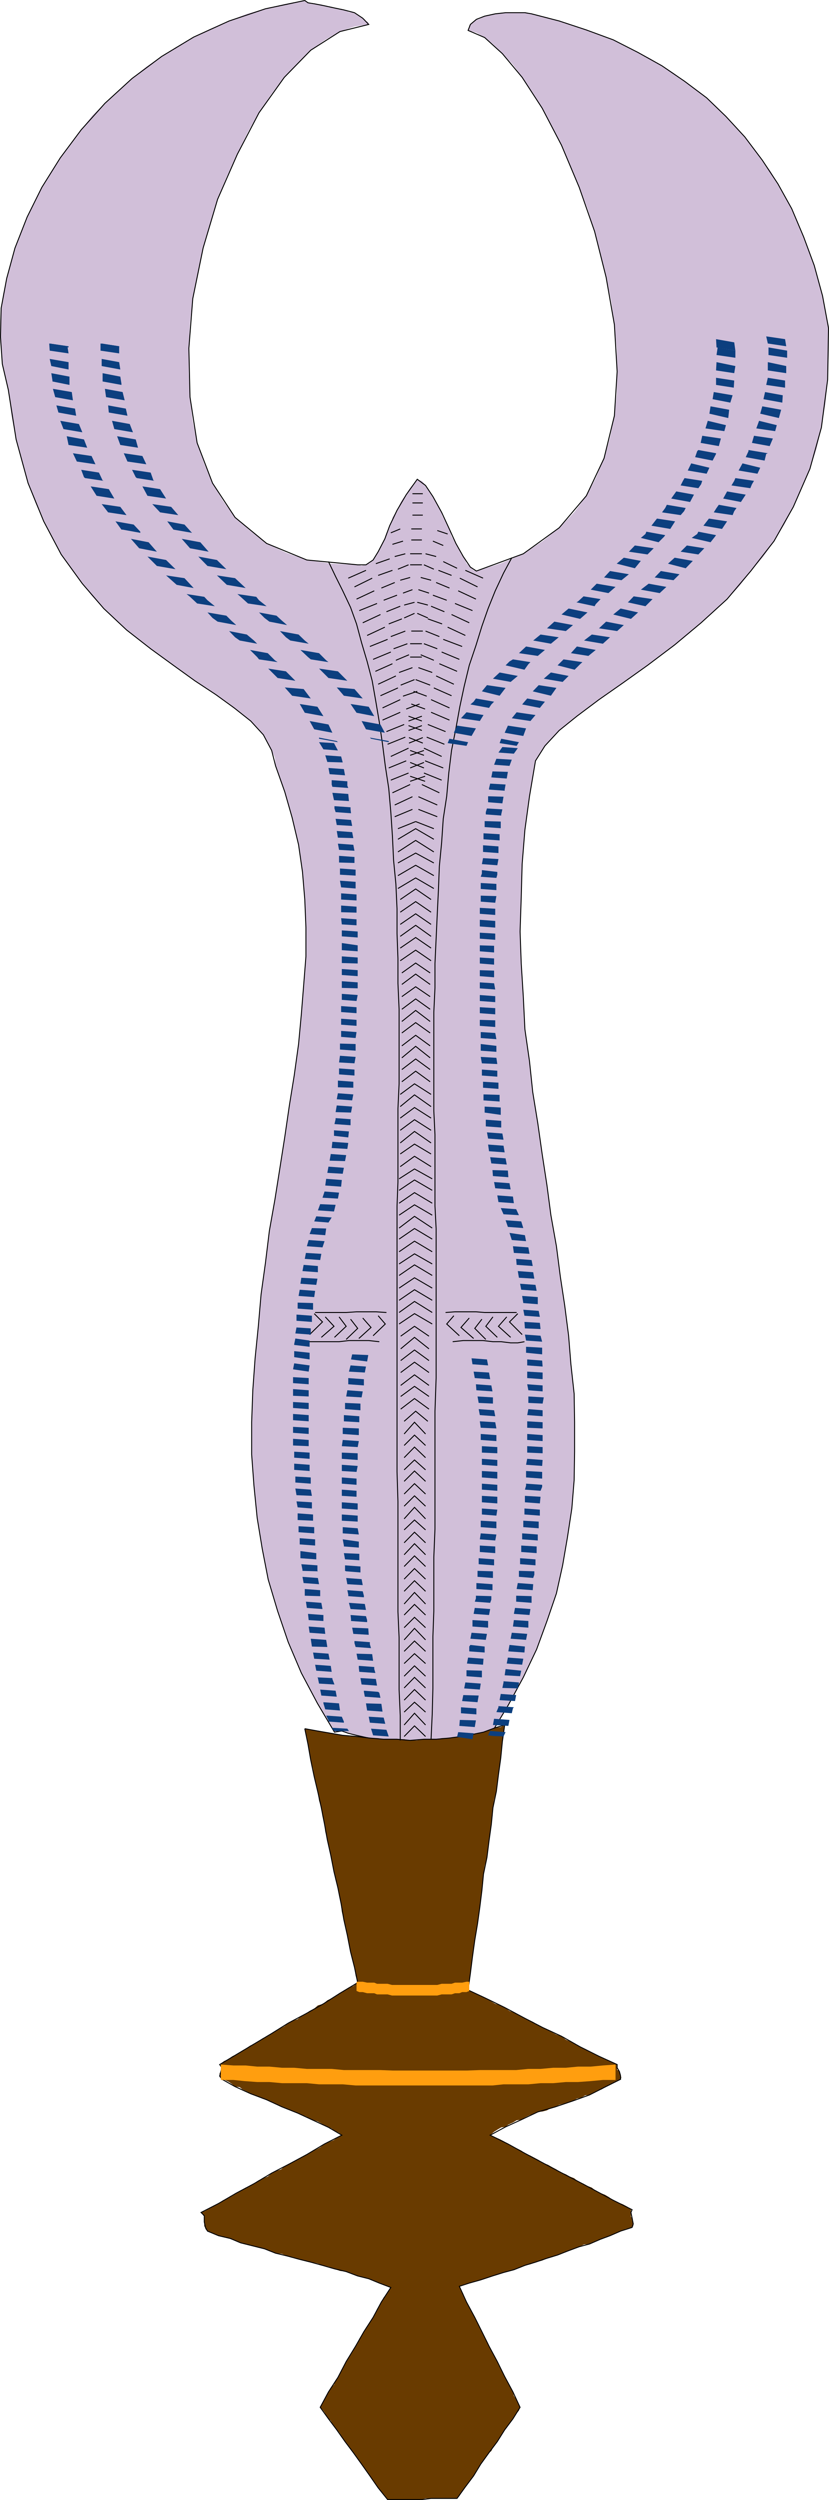
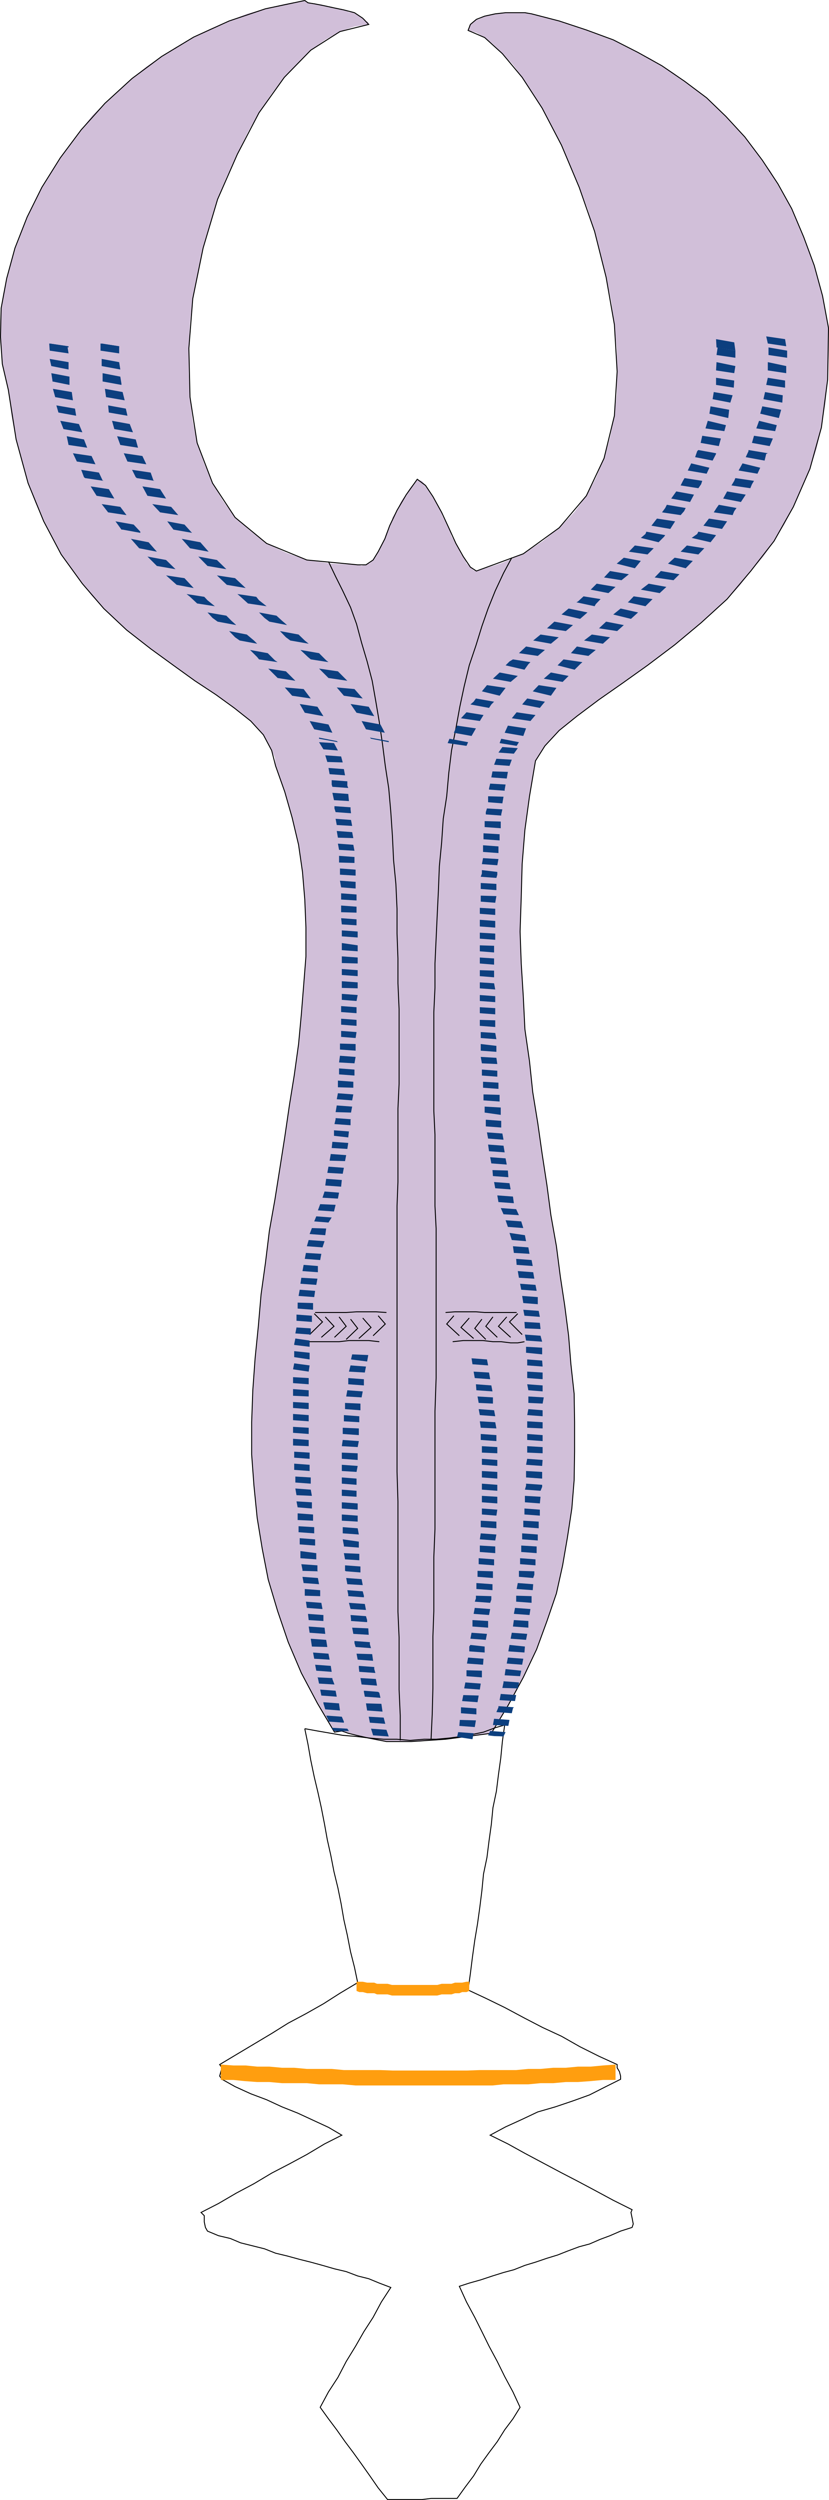
<svg xmlns="http://www.w3.org/2000/svg" width="360.409" height="1086.723">
  <path fill="#d1bfd9" d="m213.607 753.421 7.398-12.3 6.5-12 5.8-12.2 4.5-12.3 4.102-12 2.7-12.2 2.097-12.203 1.903-12.5 1-12.297.199-12.402v-12.8l-.2-12.4-1.402-12.8-1-12.399-1.7-13.199-1.897-12.5-1.7-13.203-2.402-13.5-1.7-12.898-2.1-13.7-1.9-13.402-2.198-13.5-1.403-13.398-2-13.899-.7-14.203-.897-14.398-.5-13.899.5-14.902.398-14.399 1.2-14.902 2-14.598 2.6-15.402 1.9-3.098 2.202-3.402 3.098-3.098 3.102-3.601 3.597-3.098 4.102-3.101 4.601-3.602 5-3.598 4.797-3.601 5.5-3.598 5.3-3.601 5.5-4.102 5.802-4.598 6-4.3 5.699-4.5 5.8-5.102 5.5-4.797 5.802-5.5 5.5-5.8 4.8-6.403 5.5-6.297 4.598-6.703 4.5-7.2 3.902-7.698 3.598-8.102 3.602-8.398 2.898-8.7 2.102-9.3 1.699-10.102 1-10.598.398-10.8v-11.7l-1.398-7.199-1.2-6.8-1.902-6.903-1.7-6.297-2.397-6.703-2.2-5.7-2.601-6.5-2.602-5.8-2.898-5.5-3.102-5.297-3.2-5.5-3.597-4.8-3.601-5-4-5.102-4.102-4.3-4.097-4.599-4.102-4-4.3-4.101-4.598-3.598-5-3.601-4.801-3.602-5-3.098-5.102-3.199-5.297-2.601-5.5-2.602-5.3-2.898-5.7-2.2-6-2.101-5.8-2-6-1.899-5.7-1.699-6.3-1.402h-1.403l-.5-.5h-11.5l-1.5.5h-2.097l-1 .5h-1.403l-1 .5-.7.402-1 .5-.897.5h-1l-1.2 1.2-.902.5-.5.5-.5.398v1l-.5.5v.7l3.602 1 3.597 2.1 3.602 2.9 4.101 4.1 4.598 4.801 4 5.5 4.602 6.7 4.097 6.699 4.3 8.2 4.103 7.901 3.597 8.7 4.102 9.601 3.601 9.297 3.098 9.902 2.602 10 2.398 9.899 2.2 10.3 1.402 10.301 1 10.301.199 10.098-.2 9.902-1 9.297-1.902 9.402-2.597 9.098-3.602 8.602-4.098 7.699-5.3 7.2-6.5 6.702-7.2 5.797-8.402 5.5-9.598 4.102-10.8 3.398-.2-.297h-1l-3.101-3.101-.5-1.399-.899-1.5-1-1.203-.5-1.398-.703-1.5-1-1.602-.898-1.5-1-1.7-.5-1.898-.7-1.699-.902-1.902-1-1.7-1-1.898-.2-1.203-1-1.898-.897-1.7-1-1.402-.903-1.898-.797-1.2-.902-1.5-.5-.902-1-1.2-.7-1-.898-1-1-.198-1-.5-1.203 1.699-1.398 1.402-1.2 1.7-1 1.898-1.402 1.7-1 1.5-.7 1.6-.897 2-1 1.602-1 1.5-.2 1.7-1 1.898-.402 1.402-1 1.7-.5 1.398-.2 1.2-1 1.5-.5 1.401-.398 1.2-1 1.5-.5.898-.5.703-.703 1-.5 1-.898.7-.5.699-.7.199-1 .5h-.902l-1 .5-1-.5h-.7l-11.3-.5-10.797-1.598-9.101-3.203-8.399-4-7.203-5.598-6.5-5.699-5.2-7.203-4.597-7.7-3.601-8.597-3.102-8.902-1.898-9.598-1.2-10.3-.5-10.403v-10.797l.5-10.8 1.2-10.801 2.398-10.801 2.102-11.2 3.101-10.398 3.2-10.8 4-9.801 4.597-9.801 4.602-9.598 4.8-8.402 5.5-8.2 5.5-7.199 5.801-6.199 5.7-5.601 6.3-4.5 6.399-3.602 6.3-2.2 6.2-.898-.2-1-1-.5-.5-.699-.902-.5-1-.5-.7-.402-1-1-.897-.5-1-.2h-1.403l-.7-.5-1.5-.5-.897-.5h-1.2l-1-.398h-1.203l-1-.5h-1.398l-1-.5h-1.2l-.902-.5h-1.7l-1-.203h-1.897l-.5-.5h-.7l-.5-.5h-.402v-.5h-.5l-8.7 1.5-8.398 2.102-8.101 2.199-7.7 3.101-8.199 3.399-7.203 3.601-7.2 4.098-6.698 4.3-6.7 4.5-6.199 5.102-6 5.301-5.8 5.5-5.5 5.297-4.801 6.203-4.602 6-4.5 6.2-3.898 6.3-4.102 6.5-3.097 6.7-3.301 6.199-2.7 6.699-2.601 6.8-1.898 6.7-1.7 6.5-1.5 6.7-.902 6.202-.3 6.297v6.203l.3 6 .5 5.797 1.402 6 1.2 5.203 1.398 11.297 2 10.3 2.602 10.102 2.597 8.899 3.203 8.601 3.598 8 7.602 14.399 4.597 6.402 4.602 6.297 4.3 5.5 5 5.3 5.098 5 4.8 4.302 5 4.101 5.5 4.098 4.802 3.601 5.101 3.598 4.797 3.602 4.5 3.101 5.102 3.098 4 2.902 4.601 3.098 3.399 2.7 3.601 2.6 3.598 3.102 2.8 2.899 2.7 3.101 1.902 3.2 1.7 3.597 1.398 3.102.3 3.601 4 11.297 3.2 11.203 2.8 11.797 1.7 11.8 1 12 .5 12.2v12.5l-1 12.703-1 12.5-1.2 12.899-1.898 13.699-2.101 13-2 13.7-2.102 13.401-2.2 13.899-2.397 13.5-1.7 13.902-1.902 13.7-1.2 13.898-1.398 13.902-1 13.899-.5 13.898v14l1 13.602 1.399 14 2.199 13.398 2.602 13.402 4.097 13.7 4.602 13.5 5.699 13.398 7 13.203 7.402 12.5h2l.399-.5h.8l.399.5h2l.402.5h1l.7.399 1 .5h.898l1.2.5 1.5.199 1.402.5h1.199l1.898.5 1.703.5h1.899l2.199.5h14.402l3.598-.5h3.602l4.097-.5 4.5-.5 4.8-.7 5.103-.5 5.5-.898" />
  <path fill="none" stroke="#000" stroke-miterlimit="10" stroke-width=".408" d="m213.607 753.421 7.398-12.3 6.5-12 5.8-12.2 4.5-12.3 4.102-12 2.7-12.2 2.097-12.203 1.903-12.5 1-12.297.199-12.402v-12.8l-.2-12.4-1.402-12.8-1-12.399-1.7-13.199-1.897-12.5-1.7-13.203-2.402-13.5-1.7-12.898-2.1-13.7-1.9-13.402-2.198-13.5-1.403-13.398-2-13.899-.7-14.203-.897-14.398-.5-13.899.5-14.902.398-14.399 1.2-14.902 2-14.598 2.6-15.402 4.102-6.5 6.2-6.7 7.699-6.198 9.601-7.2 10.297-7.199 10.8-7.703 11.802-8.898 11.5-9.602 11.3-10.297 10.301-12.203 10.098-13 8.402-14.898 7.2-16.5 5-18 2.699-20.7.398-22.5-2.597-14-3.602-13.199-4.598-12.402-5.203-12.3-6-10.798-6.797-10.3-7.601-10.102-8.2-8.899-8.402-8.101-9.597-7.2-9.801-6.699-10.399-5.8-10.8-5.5-11.7-4.301-11.8-3.899-12-3.101-2.903-.5h-8.398l-4.5.5-4.602 1-3.597 1.402-2.602 2.2-1 2.597 7.2 3.102 7.702 7 8.598 10.3 8.7 13.399 8.402 16.101 7.699 18.301 6.699 19.2 5 19.898 3.602 20.601 1.199 20.399-1.2 19.2-4.5 18.5-7.699 16.3-11.8 13.902-15.602 11.297-20.398 7.5-2.602-1.7-3.098-4.597-3.203-5.703-3.097-6.797-3.102-6.703-3.8-6.898-3.2-4.801-3.598-2.7-4.8 6.7-4 6.8-3.2 6.7-2.101 5.7-2.899 5.6-2.203 3.602-3.097 2.098h-3.602l-22.098-2.098-17.5-7.203-13.703-11.297-9.797-14.902-6.703-17.5-3.097-19.899-.5-21.199 1.699-21.601 4.5-22 6.3-21.2 8.598-19.601 9.403-18 11-15.399 11.5-11.8 12.699-8.102 12.5-3.098-2.602-2.699-3.597-2.402-4.602-1.2-4.3-.898-4.598-1-3.602-.703-3.098-.5-1.402-1-17.098 3.602-15.8 5.3-15.403 7-13.898 8.399-12.899 9.601-11.8 10.801-10.301 11.5-9.102 12.2-8 12.8-6.398 12.899-5.301 13.5-3.598 13.199L.505 133.92l-.3 12.5.8 11.797 2.602 11.203 3.398 21.598 5.2 19 6.8 16.601 7.602 14.399 9.199 12.7 9.3 10.8 9.899 9.3 10.5 8.2 9.902 7.2 9.297 6.702 9.102 6 8 5.797 7.199 5.703 5.5 6 3.602 6.797 1.699 6.703 4 11.297 3.199 11.203 2.8 11.797 1.7 11.8 1 12 .5 12.2v12.5l-1 12.703-1 12.5-1.2 12.899-1.898 13.699-2.101 13-2 13.7-2.102 13.401-2.2 13.899-2.397 13.5-1.7 13.902-1.902 13.7-1.2 13.898-1.398 13.902-1 13.899-.5 13.898v14l1 13.602 1.399 14 2.199 13.398 2.602 13.402 4.097 13.7 4.602 13.5 5.699 13.398 7 13.203 7.402 12.5 3.2-.5 2.8 1 3.598.899 5.3 1.199 7.7 1.5h10.8l14.9-1 19.902-2.598" />
-   <path fill="#693b00" d="m132.505 751.421 2.602.5 2.898.5 2.602.5 3.199.5 2.601.399 2.598.5 3.402.5h2.598l3.2.199 2.6.5h3.102l2.899.5h8.898l2.602.5h2.898l3.102-.5h5.3l2.598-.5h2.903l2.699-.5 2.601-.2 2.598-.5 2.902-.5 2.2-.398 2.097-.5 2.903-1 2.199-.902 2.398-.3 1.703-.9-.5 3.602-.5 3.598-.5 3.601-.203 3.598-1 7.203-.5 3.598-.398 3.601-1 3.598-.5 3.602-.2 3.601-.5 3.598-.5 3.601-.5 3.598-.402 3.602-.5 3.601-1 3.598-.5 3.601-.2 3.598-.999 7.203-.398 3.598-.5 3.601-.5 3.598-.5 3.602-.7 3.601-.5 3.598-.5 3.601-.402 3.598-1 7.203-.5 3.598 1.902.902 2.2 1 1.898.7 1.7 1 2.402 1.398 1.699 1 2.398.7 1.703.901 2.098 1.5 1.902.7 2.2 1 2.398 1.398 1.7.703 2.1 1 2 1.399 2.102 1 1.899.699 2.199 1.402 1.902 1 2.2.7 1.898 1.5 2.2.898 1.6 1 2.4 1.2 2.202.901 1.899 1 1.699 1 2.402 1.2 1.7.898 2.398 1 1.7.902 2.1.801h-.198v.899h.199v1.5h.5v.199l.5.5v.902h.5v1.5h.398v.2h-.398v.699l-1.5.8-1.7.899-1.902 1-1.699.7-1.398 1-1.7.401-1.902 1-1.7 1-1.898.2-1.703 1-1.898.398-1.7 1-1.902.5-2.199.703-1.898.5-1.7.899-1.902.5-1.7 1-1.898.5-2.101.199-2 1-1.602.402-2 1-1.597 1-2 .2-1.602 1-2 .898-1.2 1-1.898.2-1.703 1-1.398.901-1.7 1.5 1.7.7 2.398 1 1.703.898 1.899 1.203 1.699 1 2.102.899 2 1 1.597 1.199 2.403 1 1.699.902 1.898 1 1.703 1.2 2.399.898 1.699 1 1.902 1 1.7 1.2 2.398.901 1.7 1 1.902.7 1.699 1.398 2.398 1 1.703 1 1.899.703 1.699 1.399 2.102 1 1.898.699 1.7 1 1.902 1.402 2.199 1 1.898.7 1.703.898 2.399 1.5h-.5v3.101l.5.5v1.2l.5.5v1.898h-.5v.5l-2.899.703-2.101.899-2.2 1-2.402 1-2.199.699-2.098.902-2.402 1-2.2 1-2.398.2-2.101 1-2.2.898-2.902 1-2.097.902-2.2.797-2.402.902-2.2.5-2.1 1-2.9.7-2.198.898-2.403.5-2.097 1-2.7.902-2.402.5-2.098.7-2.703 1-2.097.5-2.403.898-2.699.8-2.098.403-2.902 1-2.2.5-2.1.899.702 1.699 1 1.5.399 1.601 1 2 .699 1.598 1 1.5.902 1.703 1 1.899.7 1.199 1 1.902.5 1.399.898 1.699.7 1.7 1 1.401 1 2 .402 1.2 1 1.898.699 1.203 1 1.899.898 1.699.5 1.402 1 1.899.703 1.199 1 2 .899 1.601.699 1.5 1 1.7 1 1.898.402 1.703 1 1.399.7 1.699 1 1.902-.5 1.399-1 1.199-.7 1-.902 1.402-1 1.2-1 1.5-.7 1.199-.898.898-1 1.5-.703 1.203-1 1.399-.5 1-.898 1.398-1 1.203-.7 1.5-1 .7-.902 1.398-1 1.5-.699.902-1 1.2-.898 1.5-1 1.199-.2.898-1 1.5-.902 1.402-1 1.2-1 1-.7 1.199-.898 1.402-1 1.399-.703 1.199-1 1h-13.898l-1.399.5h-14.902l-1-1.5-1.2-1.2-.898-1.398-1-1-1-1.203-.703-1.398-.898-1.2-1-1.402-.7-1-1-1.398-.902-1.2-1-1.5-1-1.199-.699-.902-.898-1.5-1-1.399-1-1.199-.903-1.5-.699-.703-1-1.398-1-1.5-.7-1.2-.898-1.402-1-1-1-1.2-.902-1.398-.7-1.402-1-.797-1-1.402-.698-1.399-.903-1.199-1-1 1-1.902.903-1.7.699-1.398 1-1.703 1-1.898 1.398-1.2.703-2 1-1.199.899-1.902.8-1.7.899-1.398 1-1.902.902-1.7 1.2-1.398 1-1.703 1-1.898.898-1.2.7-2 1-1.402 1-1.7.902-1.698 1.199-1.399 1-1.902.898-1.2 1-1.898.703-1.703 1-1.5.899-1.598 1-2 1.199-1.199 1-1.902.902-1.2-2.402-.898-2.598-1-2.203-1-2.398-.902-2.602-.7-2.199-.5-2.898-1-2.102-.898-2.7-.3-2.398-.903-2.601-1-2.602-.5-2.199-.898-2.898-.5-2.602-.7-2.2-.5-2.898-1-2.601-.5-2.2-.902-2.8-.297-2.7-.902-2.101-1-2.7-.5-2.898-.899-2.101-.5-2.7-.699-2.402-1-2.097-.902-2.7-.5-2.402-.7-2.098-1-2.703-1-.898-.898v-.703l-.5-.5v-4.598h-.5v-.902h-.5v-.5h-.399l1.899-.7 2.101-1.5 2-.898 1.598-.8 2-1.399 2.102-1 1.898-.902 1.7-1.2 1.902-1 2.199-1.398 1.898-.703 1.703-1 1.899-1.398 2.199-1 1.902-.7 1.7-1.5 1.699-.902 2.398-.7 1.602-1.5 2-.898 1.601-1 2.399-1.199 1.699-1 1.902-.902 1.7-1.2 2.398-1 1.7-.898 1.902-1.5 1.699-.703 2.398-1 1.703-1.398 1.7-.7-1.2-1-2-.902-1.203-1-1.398-.5-1.7-.7-1.402-1-1.699-.898-1.898-.5-1.5-.699-1.602-1-2-.5-1.598-.902-1.5-.5-1.703-.7-1.898-1-1.7-.5-1.902-.898-1.699-.703-1.398-.5-1.7-1-1.902-.5-1.7-.898-1.898-.7-1.402-.5-1.7-1-1.898-.902-1.203-1-2-.2-1.199-1-1.398-1-1.903-.898-1.2-.3v-.7h-.5v-.199h-.5v-1.902h.5v-1.7l.5-.5-.5-.5v-.898h-.5l1.903-1.5 1.7-.703 1.898-1.398 2.2-1 1.702-1.2 1.899-1 1.898-1.402 1.703-.7 1.899-1 1.699-1.398 2.402-1 1.7-1.199 1.699-.902 1.898-1.2 1.903-1 1.699-1.398 1.699-1 2.402-.703 1.598-1.5 2-.898 1.602-1.2 2-1 1.597-1.402 2.403-.7 1.699-1.5 1.898-.898 1.703-1 1.899-1.199 1.699-1 1.902-1.402 2.2-.7 1.898-1.5-.898-3.1-.5-3.599-1-3.601-.7-3.098-.703-3.601-.699-3.602-.5-3.098-1-3.601-.898-3.598-.301-3.402-.899-3.598-.5-3.3-1-3.403-.703-3.598-.699-3.601-.7-3.598-.5-3.101-1-3.602-.898-3.598-.3-3.101-.903-3.598-.5-3.601-1-3.2-.5-3.601-.699-3.598-.898-3.101-.5-3.602-1-3.598-.5-3.101-.7-3.8-.5-3.4-.902-3.398" />
  <path fill="none" stroke="#000" stroke-miterlimit="10" stroke-width=".408" d="m132.505 751.421 5.5 1 5.8 1 5.2.899 6 .5 5.8.699 6 .5h5.802l5.699.5 6-.5h5.3l5.5-.5 5.301-.7 5.5-1 4.297-.898 5.102-1.902 4.101-1.2-1 7.2-.703 7.2-1 7.202-.898 7.2-1.5 7.199-.7 7.199-1 7.2-.902 7.202-1.5 7.2-.7 7.199-.897 7.199-1 7.2-1.2 7.202-1 7.2-.902 7.199-1 7.199 7.7 3.601 8.202 4 8.598 4.598 7.902 4.102 8.2 3.8 8.097 4.598 8.203 4.102 7.899 3.601v1.399l1 1.699.5 1.902v1.399l-6.801 3.398-6.7 3.402-7.198 2.598-7.7 2.602-7.601 2.199-7.2 3.402-6.8 3.098-6.7 3.601 7.7 3.801 7.398 4.098 7.703 4.101 7.7 4.098 7.699 4 7.699 4.102 7.602 4.101 8.199 4.098-.5 1.2.5 2.401.5 2.598-.5 1.5-5 1.602-4.602 2-4.297 1.601-4.601 2-4.5 1.2-5.102 1.898-4.297 1.7-4.601 1.401-5 1.7-4.602 1.398-4.797 1.902-4.5 1.2-4.8 1.5-5.102 1.699-5 1.402-4.3 1.399 3.1 6.8 3.602 6.7 3.098 6.199 3.102 6.3 3.597 6.7 3.203 6.5 3.598 6.7 3.102 6.702-3.102 5-3.598 4.797-3.203 5.102-3.597 4.8-3.602 5-3.098 5.098-3.601 4.8-3.602 5h-11.297l-4 .5h-14.902l-4.098-5.097-3.601-5.203-3.602-5.098-3.597-5-3.602-4.8-3.598-5.102-3.601-4.797-3.602-5 3.602-6.703 4.101-6.297 3.598-6.902 4.102-6.7 3.597-6.3 4-6.2 3.602-6.699 4.101-6.3-5-1.899-4.601-1.902-4.801-1.2-5-1.898-5.098-1.203-5.203-1.5-5.097-1.398-4.801-1.2-5.5-1.5-5-1.199-4.801-1.902-5.598-1.399-4.8-1.199-4.5-1.902-5.102-1.2-4.8-2-.9-1.6-.5-2.4v-2.699l-1.398-1.402 7.598-3.898 7.7-4.5 7.702-4.102 7.7-4.598 7.699-4 7.601-4.101 7.7-4.598 7.5-3.8-5.801-3.403-6.7-3.098-6.699-3.101-6.8-2.7-6.7-3.1-6.902-2.599-6.8-3.101-5.7-3.2-1-1.398.5-1.902.5-1.7-1-1.398 7.7-4.601 7.202-4.301 7.7-4.598 7.199-4.5 7.699-4.101 7.602-4.301 7.199-4.598 7.699-4.601-1.398-6.7-1.7-6.699-1.402-7.203-1.5-6.7-1.2-7-1.398-6.898-1.703-7-1.398-7.199-1.5-6.703-1.2-6.7-1.402-7.198-1.5-6.801-1.597-6.7-1.5-7.199-1.2-6.902-1.402-6.797" />
  <path fill="#ff9e0f" d="m96.005 897.421 5.5.399h5.3l5 .5h5.302l5.5.5h5.3l5.5.5h10.797l5.3.5h15.903l5.2.199h32.398l5.602-.2h15.8l5.297-.5h5.3l5.5-.5h5.5l5.302-.5h5.5l5.3-.5 5.5-.398v6.7h-5.5l-5.3.5-5.5.398h-5.301l-5.5.5h-5.5l-5.3.5h-10.798l-4.8.5h-59.5l-5.602-.5h-10.3l-5.298-.5h-10.8l-5.5-.5h-5.301l-5.5-.399-4.801-.5h-5.5v-6.699m59-36h2.7l1.902.399h3.097l1.203.5h4.598l1.902.5h19.7l1.898-.5h4.3l1.5-.5h3.102l1.899-.399h1.199v4l-1.2.5h-1.898l-1.203.5h-1.898l-1.5.5h-4.301l-1.898.5h-19.7l-1.902-.5h-4.598l-1.203-.5h-3.097l-1.903-.5h-1.5l-1.2-.5v-4" />
  <path fill="none" stroke="#000" stroke-miterlimit="10" stroke-width=".408" d="m222.505 242.421-3.598 6.7-3.601 7.699-3.102 7.699-2.7 7.7-2.597 8.401-2.902 8.598-2.2 9.102-1.898 8.898-1.703 9.402-1.898 9.598-1.2 9.8-.902 10.102-1.5 9.801-.7 10.297-.999 10.402-.398 10.301-.5 10.297-1 21.602v10.601l-.5 10.5v43l.5 10.297v31l.5 9.8v65l-.5 14.403v51.2l-.5 12.199v23.5l-.403 11.101v22.5l-.297 11.297-.5 10.8M142.806 244.12l3.101 6.5 3.098 6.2 3.402 7.199 2.598 7.2 2.2 8.202 2.402 8.098 2.199 8.402 1.601 9.098 1.5 8.902 1.399 9.598 1.199 9.402 1.5 9.797.902 10.3.7 10.403.5 10.5 1 10.297.5 10.8v10.802l.398 10.8v10.801l.5 11.297v32.402l-.5 10.801v31.899l-.398 10.398V639.82l.398 12.8v48l.5 11.2v22.601l.5 11.297v10.8" />
  <path fill="#0c3f7f" d="m29.806 153.62-8.2-1.199-.199-3.101 7.899 1.199.5 3.101m0 7-7.5-1.5-.7-3.101 8.2 1.402v3.2m.398 6.699v-3.602l-7.898-1.5.5 3.203v.399l7.398 1.5m1.5 6.699-7.7-1.399-1-3.601 8.2 1.402.5 3.598m1.403 6.699-7.7-1.398-.902-3.102 8.102 1.402.5 3.098m2.699 7.203-8.2-1.402-1.402-3.598 8.102 1.399 1.5 3.601m2.101 6.699-8.101-1.199-.801-3.8 7.5 1.398 1.402 3.601m3.598 7.2-8.098-1.2-1.703-3.601 8.102 1.2 1.699 3.6m3.602 7.2-.5-.2-1.602-3.398-7.7-1.203 1.2 3.203.5.399 8.102 1.199m4.597 7.699-7.7-1.2-2.597-4.097 7.899 1.2 2.398 4.097m5.301 7.203-2.7-3.601-8.1-1.2 2.8 3.598 8 1.203m6 7.699v-.5l-2.898-3.101-7.903-1.399 2.602 3.598h.5l7.699 1.402m7.199 8.2-7.7-1.5-3.597-4.102 7.7 1.5 3.597 4.102m8.102 7.601-8.102-1.402-4.097-4.098 8.097 1.5 4.102 4m7.898 8.199-4-4.3-8-1.2 4.602 4.098 7.398 1.402m9.203 7.899-3.203-2.598-1.398-1.5-7.7-1.203 1.5 1.203 3.098 2.899 7.703 1.199m9.297 8.199-2.097-1.898-2.2-2.2-8.203-1.402 2.203 2.402 2.2 1.598 8.097 1.5m9.102 8.102-1.399-1.399-3.101-2.601-7.7-1.5 2.598 2.699 2 1.402 7.602 1.399m8.898 8-1.199-.801-3.098-3.098-7.703-1.402 3.102 3.101.8 1 8.098 1.2m7.703 8.101-4.101-4.101-7.7-1.2 4.098 4.098 7.703 1.203m6.7 7.699-8.102-1.199-3.2-3.601 8.2.699 3.102 4.101m5.5 7.7-8.102-1.5-2.2-3.801 7.7 1.2 2.602 4.1m3.898 7.2-7.898-1.5-2-3.598 8.199 1.5 1.699 3.598m2.402 4.101-.5-.5-7.703-1.5v.5l8.203 1.5m-95.101-169-8.102-1.199v-3.101l8.102 1.199v3.101m.5 7-8.102-1.5v-3.101l7.602 1.402.5 3.2m.5 6.699v-.5l-.5-3.102-7.7-1.5v3.602l8.2 1.5m1.398 6.699-8.097-1.399-.5-3.601 7.699 1.402.898 3.598m1.203 6.699-8.101-1.398-.301-3.102 7.7 1.402.702 3.098m2.399 7.203-8.102-1.402-1-3.598 7.703 1.399 1.399 3.601m2.199 6.699-7.7-1.199-1.398-3.8 8.098 1.398 1 3.601m3.602 7.2-8.2-1.2-1.601-3.601 8.101 1.2 1.7 3.6m3.597 7.2-.5-.2-1.2-3.398-8.097-1.203 1.598 3.203.5.399 7.7 1.199m4.999 7.699-8.097-1.2-2.2-4.097 7.7 1.2 2.597 4.097m5.301 7.203-3.098-3.601-8.203-1.2 3.403 3.598 7.898 1.203m6 7.699-.5-.5-2.8-3.101-7.5-1.399 2.702 3.598 8.098 1.402m7.199 8.2-8.097-1.5-3.602-4.102 8.102 1.5 3.597 4.102m7.703 7.601-8.203-1.402-4-4.098 8.102 1.5 4.101 4m8.399 8.199-4.602-4.3-7.898-1.2 4.3 4.098 8.2 1.402m9.101 7.899-3.3-2.598-1.2-1.5-8.203-1.203 1.403 1.203 3.199 2.899 8.101 1.199m8.899 8.199-2.2-1.898-2.402-2.2-7.597-1.402 2.398 2.402 2.102 1.598 7.699 1.5m9.398 8.102-1.7-1.399-2.698-2.601-8.102-1.5 2.602 2.699 1.898 1.402 8 1.399m8.602 8-1-.801-3.102-3.098-8.097-1.402 3.3 3.101 1.2 1 7.699 1.2m8.199 8.101-.5-.5-3.598-3.601-8.203-1.2 3.602 3.598.5.5 8.199 1.203m6.699 7.699-8.2-1.199-3.097-3.601 7.7.699 3.597 4.101m5 7.7-7.7-1.5-2.597-3.801 7.899 1.2 2.398 4.1m4.602 7.2-8.2-1.5-1.902-3.598 8.203 1.5 1.899 3.598m1.699 4.101v-.5l-8.2-1.5.5.5 7.7 1.5m173.199-167.101-8.097-1.2v-3.3l8.097 1.402v3.098m-.398 6.699-8-1.2v-3.597l8 1.7v3.097m-.5 6.301-8.2-1.2.7-3.1 7.5 1.202v3.098m-1.199 6.5-8.2-1.5.7-3.098 7.699 1.399-.2 3.199m-1.499 6.699-8.102-1.898.902-3.2 8.2 1.5-1 3.598m-1.602 5.703-8.2-1.203 1.2-3.297 7.7 1.899-.7 2.601m-2.398 6.5-7.7-1.402.899-3.098 8.199 1.2-1.398 3.3m-2.2 6.297.7-2.898.699-.301-8.399-1.399v.5l-1.203 2.598 8.203 1.5m-3.101 5.703-8.2-1.402 1.7-3.098 7.699 1.899-1.2 2.601m-3.101 6.297.703-1.7.899-1.5-8.102-1.198-.5 1.199-1.2 2 8.2 1.2m-4.097 5.999-7.7-1.5 1.7-3.098 8.097 1.399-2.097 3.2m-3.602 5.702.7-1.703 1-1.398-7.7-1.399-1 1.399-1.2 1.898 8.2 1.203m-4.598 6-8.101-1.402 2.398-3.098 7.903 1.2-2.2 3.3m-5 5.797 1.899-2.398.5-.7-7.7-1.5-.5 1-2.402 1.7 8.203 1.898m-5.3 5.301-7.7-1.2 2.7-2.699 7.597 1.2-2.597 2.699m-5.5 6-7.7-2 2.899-2.598 7.898 1.399-3.097 3.199m-5.301 5.199-8.2-1.2 2.7-2.8 8.101 1.402-2.601 2.598m-6 5.602-8.2-1.5 3.399-2.602 7.7 1.402-2.9 2.7m-6.198 5.699 3.097-3.098-8.199-1.203-2.098 2.203-.5.399 7.7 1.699m-6.301 5.5-7.7-1.899 3.2-2.601 7.601 1.7-3.101 2.8m-6 5.301 2.898-2.602-7.7-1.5-3.097 2.902 7.899 1.2m-6.199 5.5-8.2-1.399 3.399-2.601 7.898 1.199-3.097 2.8m-6.301 5.301-7.602-1.199 2.602-2.902 8.199 1.5-3.2 2.601m-5.999 6 2.398-2.402 1-.898-8.2-1.2-2.597 2.598 7.399 1.902m-5.199 5.301-8.2-1.402 3.098-2.7 7.7 1.5-2.598 2.602m-5.102 6-7.898-1.902 2.597-2.7 7.703 1.2-2.402 3.402m-4.801 5.297 1.203-1.5 1-1.2-7.703-1.398-1.2 1.399-.999 1.2 7.7 1.5m-4.098 5.702-8.102-1.203 2.102-2.598 8.199 1.2-2.2 2.601m-3.101 6.5-8.098-1.402 1.399-3.098 7.898 1.2-1.2 3.3m-2.897 4.297 1-1.598-7.7-1.5-.703 1.899 7.403 1.2m95.097-168.7-8.2-1.2.5-3.3 7.7 1.402v3.098m-.5 6.699-7.898-1.2.199-3.597 8.2 1.7-.5 3.097m-.2 6.301-7.7-1.2v-3.1l7.9 1.202-.2 3.098m-1.5 6.5-7.7-1.5.5-3.098 8.2 1.399-1 3.199m-.898 6.699-8.2-1.898.5-3.2 8.098 1.5-.398 3.598m-1.7 5.703-8.203-1.203 1-3.297 7.903 1.899-.7 2.601m-2.402 6.5-7.898-1.402.699-3.098 8.101 1.2-.902 3.3m-2.699 6.297 1.5-2.898v-.301l-7.7-1.399-.5.5-.902 2.598 7.602 1.5m-2.602 5.703-8.2-1.402 1.5-3.098 7.903 1.899-1.203 2.601m-3.597 6.297 1.199-1.7.5-1.5-7.7-1.198-.699 1.199-1 2 7.7 1.2m-3.602 5.999-8.2-1.5 2.2-3.098 7.7 1.399-1.7 3.2m-4.098 5.702 1.5-1.703.7-1.398-8.2-1.399-.703 1.399-1.398 1.898 8.101 1.203m-4.5 6-8.203-1.402 2.403-3.098 7.898 1.2-2.098 3.3m-5.101 5.797 2.398-2.398.5-.7-8.2-1.5-.397 1-2 1.7 7.699 1.898m-4.801 5.301-8.098-1.2 2.598-2.699 8.2 1.2-2.7 2.699m-5.5 6-7.898-2 3.097-2.598 7.403 1.399-2.602 3.199m-5.801 5.199-7.597-1.2 2.597-2.8 8.203 1.402-3.203 2.598m-5.699 5.602-7.7-1.5 2.602-2.602 8.2 1.402-3.102 2.7m-6 5.699.5-.899 2.102-2.199-7.403-1.203-2.398 2.203-.7.399 7.899 1.699m-6.301 5.5-8.097-1.899 3.097-2.601 8.203 1.7-3.203 2.8m-6.199 5.301 3.102-2.602-8.102-1.5-3.2 2.902 8.2 1.2m-6.5 5.5-7.7-1.399 3.2-2.601 7.902 1.199-3.402 2.8m-5.699 5.301-8.2-1.199 3.098-2.902 8.203 1.5-3.101 2.601m-5.801 6 1.7-2.402.902-.898-7.602-1.2-1.5.899-1.7 1.7 8.2 1.901m-6 5.301-7.7-1.402 2.9-2.7 7.902 1.5-3.102 2.602m-4.801 6-7.7-1.902 2.2-2.7 8.102 1.2-2.602 3.402m-4.597 5.297 1-1.5 1.199-1.2-7.899-1.398-1 1.399-1.402 1.2 8.102 1.5m-4 5.702-8.2-1.203 2.399-2.598 7.398 1.2-1.597 2.601m-3.602 6.5-7.7-1.402 1.4-3.098 8.202 1.2-1.902 3.3m-2.199 4.297.699-1.598-8.098-1.5-.8 1.899 8.199 1.2m139-173.7-8-1.2-.7-3.1 8.2 1.202.5 3.098" />
  <path fill="#0c3f7f" d="m319.704 152.421-8.2-1.402-.198-3.598 7.898 1.399.5 3.601m-267.898-1.402v-.5l-7.602-1.2-.5.5 8.102 1.2m-22 0v-.5l-8.2-1.2v.5l8.2 1.2" />
  <path fill="none" stroke="#000" stroke-miterlimit="10" stroke-width=".408" d="M137.005 570.519h13.5l4.5-.3h8.402l4.598.3m56.602 0h-13.903l-3.797-.3h-9.101l-4.102.3m-59.797 12.699h13.5l4.297-.5h8.602l4.601.5m63.098 0-2.898.5h-3.102l-4.098-.5h-3.601l-4.301-.5h-8.598l-4.601.5m-60.199-12.199 3.597 3.601-5.597 5.5m90.5-9.101-3.602 3.601 5.5 5.5m-85.598-7.699 3.797 4.098-5.5 4.8m80.602-8.898-3.602 4.098 5.3 4.8m-74.597-8.898 3.098 4.098-5.098 4.8m68.899-8.898-3.102 4.098 5 4.8m-63.797-7.898 3.098 4-5 4.797m59-8.797-3.098 4 4.797 4.797m-53.5-9.297 3.602 4.098-5.301 4.8m48-8.898-3.598 4.098 5.5 4.8m-41.5-9.898 3.098 3.598-5.3 5.101m35.101-8.699-3.102 3.598 5.5 5.101" />
  <path fill="#0c3f7f" d="m212.204 593.519-6.797-.5-.402-2.598 6.7.5.5 2.598m.902 6-6.7-.5-.5-2.8 6.7.401.5 2.899m1 5.301-7-.5-.2-2.602 6.7.5.5 2.602m.199 5.3-6.2-.3-.5-2.801 6.7.402v2.7m1 5.499-6.7-.5-.5-2.601 6.7.5.5 2.601m.5 5.301-6.801-.3-.398-2.801 6.699.398.5 2.703m0 5.5-6.801-.5v-2.601l6.8.5v2.601m.399 5.297-6.7-.297v-2.8l6.7.398v2.7m0 5.499-6.7-.5v-2.598l6.7.5v2.598m0 5.5v-2.898l-6.7-.399v2.797l6.7.5m0 5.301-6.7-.5v-2.598l6.7.5v2.598m0 5.5v-2.899l-6.7-.402v2.8l6.7.5m-.398 5.302-6.301-.5v-2.602l6.7.5-.4 2.602m.001 5.5v-2.899l-6.801-.402v2.8l6.8.5m-.499 5.301-6.7-.5.399-2.601 6.8.5-.5 2.601m.001 5.5v-2.902l-6.7-.398v2.8l6.7.5m-.5 5.301-6.7-.5v-2.601l6.7.5v2.601m-.5 5.5v-2.902l-6.7-.2v2.602l6.7.5m-.199 5.297-7-.5v-2.598l7 .5v2.598m-1 5.5.5-1.398v-1.5l-6.7-.2v1.2l-.5 1.398 6.7.5m-.5 5.301-6.7-.5.5-2.598 6.7.5-.5 2.598m-.403 5.5v-2.899l-6.797-.402v2.8l6.797.5m-1 5.302-6.7-.5.501-2.602 6.7.5-.5 2.602m-.501 5.5v-2.602l-6.2-.7-.499.7v2.102l6.7.5m-.7 5.3-7-.5.5-2.601 6.7.5-.2 2.601m-.5 5.5v-2.902l-6.7-.2v2.602l6.7.5m-.898 5.301-6.801-.5.5-2.601 6.699.5-.398 2.601m-1 5.5-6.7-.5.5-2.601 6.7.199-.5 2.902m-.5 5.297-6.7-.5v-2.598l6.7.5v2.598m-.7 5.5-6.703-.5.203-2.598 7 .2-.5 2.898m-1 5.301-6.703-1 .5-2.098 6.703.5-.5 2.598m-45.8-164.199-7-.899.5-2.203 7 .3-.5 2.802m-1 4.8-6.903-.402.703-2.7 6.7.5-.5 2.602m-.403 5.598-6.797-.5v-2.7l6.797.5v2.7m-1 5.203-6.7-.402.501-2.7 6.7.5-.5 2.602m-.501 5.598-6.7-.5v-2.7l6.7.301v2.899m-.5 5.199-6.7-.398v-2.7l6.7.5v2.598m-.199 5.602-7-.5v-2.7l7 .301v2.899m-.5 5.199-6.898-.399.398-2.699 7 .5-.5 2.598m0 5.601-6.898-.5v-2.699l6.898.297v2.902m-.5 5.2-6.398-.399v-2.703l6.898.5-.5 2.602m0 5.601-6.398-.5v-2.703l6.398.5v2.703m0 5.199-6.398-.402v-2.7l6.398.5v2.602m.5 5.598-6.898-.5v-2.7l6.898.5v2.7m0 5.203-6.898-.402v-2.7l6.898.5v2.602m.5 5.598-7-.5v-2.7l6.5.5.5 2.7m0 5.699v-2.598l-7-1 .5 2.7v.398l6.5.5m.199 5.5-6.2-.398-.499-2.7 6.7.301v2.797m.499 5.301v-2.598l-6.7-.5v2.399l.501.199 6.2.5m.999 5.5-6.7-.399-.499-2.699 6.7.5.5 2.598m.499 5.301v-.7l-.5-1.902-6.7-.5.403 1.902v.7l6.797.5m.903 5.5-6.7-.399-.703-2.703 6.903.5.5 2.602m.5 5.3v-.902l-.5-1.7-6.7-.5.2 1.903v.7l7 .5m.699 5.499-6.7-.402-.5-2.7 7 .302.2 2.8m1 5.801-.5-1.703v-.898l-6.7-.5v.898l.5 1.703 6.7.5m.898 5.5-6.7-.5-.499-2.601 6.8.199.4 2.902m.999 5.297-.5-1.7v-.898l-6.7-.5v.899l.2 1.7 7 .5m.703 5.499-6.703-.5-.5-2.797 6.703.399.5 2.898m1.5 5.301-.5-2.2-.5-.398-6.203-.5v.5l.403 2.098 6.8.5m.899 6-6.7-.5-.5-3.098 6.7.2.5 3.398m1.199 5.301-6.7-.5-.5-2.602 6.5.402.7 2.7m1.5 5.5-6.8-.5-.9-2.899 6.7.5 1 2.899m54.402-427.2-6.703-.5 1.703-2.402 6.7.5-1.7 2.402m-1.902 5.301-6.7-.5 1-2.601 6.7.398-1 2.703m-1.199 5.5-6.7-.5.5-2.601 6.7.199-.5 2.902m-.899 5.297v-.5l.399-2.2-6.7-.398-.5 2.098v.5l6.801.5m-1 5.5-6.203-.5v-2.598l6.703.2-.5 2.898m-.5 5.301v-.5l.5-2.2-6.703-.398-.5 1.598v1l6.703.5m-.203 5.5-7-.5v-2.598l7 .2v2.898m-.5 5.301-7-.5v-2.602l7 .402v2.7m-.5 5.5-6.7-.5v-2.899l6.7.5v2.899m-.5 5.3-6.7-.5.501-2.601 6.7.402-.5 2.7m-.399 5.499.398-1.402v-1.2l-6.7-.8v1.5l-.499 1.402 6.8.5m.001 5.301-6.801-.5v-2.601l6.8.398v2.703m-.499 5.5-6.301-.5v-2.601l6.8.199-.5 2.902m.001 5.297v-2.7l-6.7-.398v2.598l6.7.5m0 5.5-6.7-.5v-2.898l6.7.5v2.898m0 5.301-6.7-.5v-2.598l6.7.399v2.699m-.5 5.5-6.2-.5v-2.598l6.2.2v2.898m0 5.301-6.2-.5v-2.602l6.2.402v2.7m0 5.5-6.2-.5v-2.602l6.2.203v2.899m.5 5.3-6.7-.5v-2.601l6.2.402.5 2.7m0 5.499-6.7-.5v-2.601l6.7.5v2.601m0 5.301-6.7-.5v-2.601l6.7.398v2.703m0 5.5-6.7-.5v-2.601l6.7.199v2.902m.5 5.297-6.801-.5v-2.598l6.3.399.5 2.7m.001 5.499-6.801-.5v-2.898l6.8.8v2.598m.399 5.301-6.7-.3-.499-2.798 6.8.399.4 2.699m-.001 5.5-6.7-.5v-2.598l6.7.5v2.598m.5 5.301-6.7-.5v-2.602l6.7.402v2.7m.5 5.5-7-.5v-2.602l7 .203v2.899m.5 5.8-7-1v-2.601l7 .402v3.2m.203 5.499v-2.902l-6.703-.5v2.902l6.703.5m1 5.301-6.703-.5-.5-2.703 6.703.5.5 2.703m.5 5.5-6.8-.5-.403-2.902 6.703.5.5 2.902m.899 5.297-6.7-.5-.5-2.7 6.7.5.5 2.7m.699 5.5-6.7-.5-.198-2.598 6.699.2.199 2.898m1 5.301-6.7-.5-.5-2.7 6.7.5.5 2.7m1.402 6-6.703-.5-.5-2.899 6.8.5.403 2.899m2.2 5.199-6.7-.398-1.203-2.7 6.703.5 1.2 2.598m1.898 5.602-6.7-.5-1-2.899 6.802.5.898 2.899m1.199 5.699-6.2-.5-.999-3.098 6.7 1 .5 2.598m1.499 5.5-6.797-.399-.402-2.902 6.7.5.5 2.8m1.402 5.302-7-.5-.2-2.602 6.7.5.5 2.602m.699 5.5-6.7-.399-.5-2.902 6.7.5.5 2.8m1 5.301-6.7-.5-.5-2.601 6.7.5.5 2.601m.5 5.801-6.301-.5-.5-3.101 6.8.5v3.101m.899 5.5-6.7-.5-.499-2.601 6.7.5.5 2.601m.3 5.297-6.8-.297-.2-2.8 6.7.398.3 2.7m.699 5.499-7-.5-.5-2.598 6.8.5.7 2.598m0 5.5v-2.898l-7-.399v2.598l7 .7m.203 5.3-6.703-.5v-2.598l6.5.5.203 2.598m0 5.5-6.703-.5v-2.8l6.703.401v2.899m0 5.301-6.203-.5-.5-2.602 6.703.5v2.602m0 5.3-6.203-.3v-2.801l6.703.402-.5 2.7m0 5.499-6.703-.5.5-2.601 6.203.5v2.601m0 5.301-6.703-.3v-2.801l6.703.398v2.703m0 5.5v-2.601l-6.703-.5v2.601l6.703.5m0 5.297-6.703-.297v-2.8l6.703.398v2.7m-.203 5.499-7-.5.5-2.598 6.703.5-.203 2.598m0 5.5-7-.5v-2.797l7 .399v2.898m-.699 5.301.7-1.7v-.898l-7-.5v.899l-.5 1.699 6.8.5m-.301 5.5-6.5-.5v-2.8l6.8.401-.3 2.899m0 5.301-6.7-.5v-2.602l6.7.5v2.602m-.5 5.5-6.7-.5v-2.801l6.7.402v2.899m-.398 5.3-6.801-.5v-2.601l6.8.5v2.601m-.499 5.5-6.7-.5v-2.8l6.7.398v2.902m-.5 5.301-6.7-.5v-2.601l6.7.5v2.601m-1 5.5.5-1.402v-1.5l-6.7-.2v2.602l6.2.5m-.199 5.297-7-.5.5-2.598 6.699.5-.2 2.598m-.499 5.5-6.7-.5v-2.598l6.7.2v2.898m-.903 5.301-6.797-.5.5-2.598 6.7.5-.403 2.598m-.5 5.5-6.7-.5.403-2.8 6.297.401v2.899m-1 5.301-6.7-.5.501-2.602 6.7.5-.5 2.602m-.7 5.5.2-2.602-6.7-.7-.5 2.802 7 .5m-1 5.3-6.7-.5.5-2.601 6.7.5-.5 2.601m-.898 5-6.7-.402.399-2.7 6.8.7-.5 2.402m-.999 5.301.5-2.101v-.5l-6.7-.5v.5l-.5 2.398 6.7.203m-1.2 5.5-6.703-.402.5-2.7 6.703.5-.5 2.602m-1.402 5.297.5-2.098.402-.5-6.703-.5v.5l-.898 2.098 6.699.5m-1.5 5.5-6.7-.398.5-2.7 6.7.5-.5 2.598m-10.801 4.102 8.703.5.899-1.899-6.7-.5-.902 1.899 5 .5-7-.5m-63.297-428.102-6.3-.5-1.903-3.098 6.5.399 1.703 3.2m2.098 5.202-6.7-.203-.898-2.898 6.899.5.699 2.601m1 5.598-6.7-.5-.5-2.7 6.7.5.5 2.7m1.402 5.5-.402-1v-1.899l-6.8-.5v1.899l.3 1 6.902.5m.297 5.699-6.5-.398-.7-3.2 6.903.5.297 3.098m.903 5.301-.2-1.7v-.898l-7-.5v1l.5 1.598 6.7.5m.5 5.5-6.7-.399-.5-2.699 6.7.5.5 2.598m.5 5.301-.5-2.602-6.7-.5.5 2.902 6.7.2m.5 5.5-6.7-.399-.5-2.703 6.7.5.5 2.602m0 5.3-6.7-.199v-2.902l6.7.5v2.601m.5 5.5v-2.601l-6.801-.5v2.7l6.8.401m.001 5.598-6.301-.5-.5-2.898 6.8.5v2.898m.399 5.203-6.7-.402v-2.7l6.7.5v2.602m0 5.297-6.7-.2v-2.898l6.7.5v2.598m0 5.5-6.398-.398-.301-2.7 6.699.5v2.598m.5 5.301-6.898-.5v-2.598l6.898.5v2.598m0 6-6.898-.5v-3.098l6.898 1v2.598m0 5.301-6.898-.2v-2.902l6.898.5v2.602m0 5.5-6.898-.5v-2.602l6.898.5v2.602m0 5.3-6.898-.199v-2.902l6.898.5v2.601m-.5 5.5-6.398-.5v-2.601l6.898.5-.5 2.601m0 5.301-6.7-.5v-2.601l6.7.5v2.601m0 5.5-6.7-.5v-2.601l6.7.5v2.601m-.398 5.297-6.301-.5v-2.598l6.699.5-.398 2.598m0 5.5-6.801-.5v-2.598l6.8.2v2.898m-.499 5.5-6.7-.398.399-2.899 6.8.5-.5 2.797m.001 5.301-6.7-.5v-2.598l6.7.5v2.598m-.5 5.301v-2.602l-6.7-.5v2.902l6.7.2m-.5 5.5-6.7-.5.5-2.602 6.7.5-.5 2.602m-.5 5.3-6.7-.199.5-2.902 6.7.5-.5 2.601m-.2 5.5v-2.402l.2-.2-6.7-.5v.5l-.5 2.102 7 .5m-1 5.301-6.203-.703v-2.398l6.5.5-.297 2.601m-.402 5-6.8-.402.3-2.7 6.902.5-.402 2.602m-1 5.297-6.7-.2.5-2.898 6.7.5-.5 2.598m-1 5.5-6.7-.398.5-2.7 6.7.5-.5 2.598m-.699 5.602-6.899-.5.399-2.899 6.8.5-.3 2.899m-1.399 5.199.5-2.598-6.3-.5-.903 2.7 6.703.398m0 0-6.703-.399 6.703.399m-1.703 5.601-7-.5 1-2.699 6.703.297-.703 2.902m-2.398 4.801-6.2-.5.899-2.203 6.7.5-1.4 2.203m-1.398 5.5-6.8-.5 1-2.601 6.199.199-.399 2.902m-1.203 5.297-6.797-.5.797-2.7 6.903.5-.903 2.7m-1 5.5-6.7-.5.501-2.598 6.7.399-.5 2.7m-1.001 5.3-6.7-.5.501-2.7 6.2.5v2.7m-.7 5.5-6.898-.5.398-2.598 7 .399-.5 2.699m-.898 5.301-6.801-.5.5-2.7 6.699.5-.398 2.7m-.5 5.5-6.7-.5v-2.602l6.7.203v2.899m-.5 5.3-6.7-.5v-2.699l6.7.5v2.7m-.5 5.499-6.7-.5.5-2.601 6.2.402v2.7m-.5 5.3v-2.703l-6.2-.898-.5 2.398v.402l6.7.801m0 5.5-6.7-1v-2.601l6.7.699v2.902m-.403 5.297-6.797-1 .5-2.598 6.7.899-.403 2.7m0 5.499-6.797-.5v-2.598l6.797.399v2.7m0 5.3-6.797-.3v-2.9l6.797.5v2.7m0 5.5-6.797-.5v-2.598l6.797.399v2.699m0 5.301-6.797-.5v-2.7l6.797.5v2.7m0 5.5-6.797-.5v-2.602l6.797.402v2.7m0 5.3-6.797-.3v-2.899l6.797.5v2.7m.403 5.499-6.7-.5v-2.601l6.7.402v2.7m0 5.3-6.7-.5v-2.703l6.7.5v2.703m.5 5.5v-2.703l-6.7-.398v2.601l6.7.5m.5 5.297-6.7-.297-.5-2.902 6.7.5.5 2.7m0 5.499-6.2-.5-.5-2.598 6.7.399v2.7m.5 5.3-6.7-.3v-2.9l6.7.5v2.7m.5 5.5-6.801-.5v-2.598l6.8.399v2.699m.399 5.301-6.7-.5v-2.7l6.7.5v2.7m.5 6-6.898-.5v-3.102l6.898.902v2.7m.699 5.199-.2-.2v-2.398l-6.999-.5.5 2.399v.5l6.7.199m.499 5.601-6.7-.5-.499-2.699 6.7.5.5 2.7m.499 5.199-6.7-.2v-2.902l6.7.5v2.602m1 5.601-6.797-.5-.402-2.703 6.7.5.5 2.703m.402 5.199-6.403-.402-.297-2.7 6.7.5v2.602m.8 5.598-6.8-.5-.403-2.7 6.903.5.3 2.7m.899 5.703-6.7-.203-.5-3.398 6.7.5.5 3.101m1 5.5-6.7-.402-.5-2.7 6.7.5.5 2.602m.898 5.297-6.7-.5-.499-2.598 6.8.5.4 2.598m1.202 5.5-.902-2.398v-.399l-6.5-.3.2.3.5 2.399 6.702.398m1 5.301-6.703-.5-.5-2.598 6.703.5.5 2.598m1.399 6-.399-2.899v-.199l-6.8-.5v.5l.8 2.598 6.399.5m1.699 5.301v-.5l-.898-2.102-6.801-.5 1 2.102v.5l6.699.5m-2.598 3.601h4.797l-.7-1-6.8-.402 1 1.402 7.903.5-6.2-.5" />
-   <path fill="none" stroke="#000" stroke-miterlimit="10" stroke-width=".408" d="m175.704 754.82 4.5-4.602 4.8 4.602m-9.3-5 4.5-5.102 4.8 5.102m-9.3-5.602 4.5-4.297 4.8 4.297m-9.3-5.199 4.5-4.598 4.8 4.598m-9.3-5.301 4.5-4.598 4.8 4.598m-9.3-5.098 4.5-4.5 4.8 4.5m-9.3-5.5 4.5-4.3 4.8 4.3m-9.3-5.3 4.5-4.5 4.8 4.5m-9.3-5 4.5-5 4.8 5m-9.3-5.301 4.5-4.5 4.8 4.5m-9.3-5.5 4.5-4.598 4.8 4.598m-9.3-4.801 4.5-5 4.8 5m-9.3-5.5 4.5-4.598 4.8 4.598m-9.3-5.297 4.5-4.601 4.8 4.601m-9.3-5.5 4.5-4.601 4.8 4.601m-9.3-5.101 4.5-4.801 4.8 4.8m-9.3-5.199 4.5-4.601 4.8 4.601m-9.3-5.601 4.5-4.3 4.8 4.3m-9.3-4.801 4.5-5 4.8 5m-9.3-5.5 4.5-4.5 4.8 4.5m-9.3-5.297 4.5-4.5 4.8 4.5m-9.3-5.5 4.5-4.5 4.8 4.5m-9.3-5 4.5-4.3 4.8 4.3m-9.3-5.301 4.5-4.601 4.8 4.601m-9.3-5.3 4.5-4.5 4.8 4.5m-9.3-5 4.5-5.102 4.8 5.102m-9.3-5.5 5-4.399 5.3 4.399m-11.8-5.301 6-4.598 6.3 4.598m-12.3-5.5 6-4.399 6.3 4.399m-12.3-4.801 6-4.598 6.3 4.598m-12.3-5.598 6-4.5 6.3 4.5m-12.3-5.199 6-4.601 6.3 4.601m-12.3-5.101 6-5 6.3 5m-12.3-5.5 6-4.301 6.3 4.3m-12.999-5.3 6.7-4.5 7.702 4.5m-14.402-5 6.7-4.8 7.702 4.8m-14.402-5.301 6.7-4.598 7.702 4.598m-14.402-5.297 6.7-4.5 7.702 4.5m-14.402-5.5 6.7-4.601 7.702 4.601m-14.402-5 6.7-4.402 7.702 4.402m-14.402-5.301 6.7-4.601 7.702 4.601m-14.402-5.5 6.7-4.601 7.702 4.601m-14.402-4.8 6.7-5.102 7.702 5.102m-14.402-5.602 6.7-4.5 7.702 4.5m-14.402-5.199 6.7-4.598 7.702 4.598m-14.402-5.598 6.7-4.5 7.702 4.5m-14.402-5 6.7-4.3 7.702 4.3m-13.902-5.301 6.2-4.5 7.202 4.5m-13.402-5.5 6.2-4.3 7.202 4.3m-13.402-4.8 6.2-5 7.202 5m-13.402-5.5 6.2-4.602 7.202 4.602m-13.402-5.301 6.2-4.598 7.202 4.598m-13.402-5 6.2-5.098 7.202 5.098m-13.402-5.301 6.2-4.598 7.202 4.598m-12.703-5.5 6-4.598 6.3 4.598m-12.3-5.297 6-4.601 6.3 4.601m-12.3-5.101 6-5 6.3 5m-12.3-5.2 6-4.601 6.3 4.601m-12.3-5.601 6-4.5 6.3 4.5m-12.3-5 6-4.8 6.3 4.8m-12.3-5.301 6-4.5 6.3 4.5m-12.3-5.5 6-4.297 6.3 4.297m-12.3-5.297 6-4.5 6.3 4.5m-12.3-5 6-4.3 6.3 4.3m-12.999-5.301 6.7-4.601 6.702 4.601m-13.402-5.5 6.7-4.601 6.702 4.601m-13.402-5.101 6.7-4.8 6.702 4.8m-13.402-5.199 6.7-4.602 6.702 4.602m-13.402-5.301 6.7-4.598 6.702 4.598m-13.402-5.5 6.7-4.598 6.702 4.598m-14.402-4.801 7.7-4.598 7.902 4.598m-15.602-5.598 7.7-4.5 7.902 4.5m-15.602-5.5 7.7-4.3 7.902 4.3m-15.602-4.8 7.7-5 7.902 5m-15.602-5.5 7.7-4.602 7.902 4.602m-15.602-4.602 7.7-3.098m-9.098-2.101 7.699-3.2m10.801 3.2-8.2-3.2m-10.3-1.898 7.699-3.601m10.801 3.601-8.2-3.601m-11.3-1.7 7.699-3.601m12.699 3.601-7.598-3.601m-13.5-1.899 7.7-3.101m14.398 3.101-7.7-3.101m-15.3-2.199 7.602-3.102m16.097 3.102-7.898-3.102m-14.899-1.898 7.7-3.602m14.398 3.602-7.7-3.602m-15.8-1.699 7.7-3.098m16.999 3.098-7.7-3.098m-17.499-2.402 7.7-3.098m17.999 3.098-7.7-3.098m-19.698-1.902 7.699-3.399m21.402 3.399-8-3.399m-21.101-1.902 7.699-3.598m21.402 3.598-8-3.598m-22-1.699 7.598-3.402m23.301 3.402-7.7-3.402m-24.199-1.598 7.7-3.601m25.199 3.601-7.7-3.601m-26.402-2 7.403-3.301m28.097 3.301-7.7-3.301m-28.8-1.899 7.703-3.199m29.797 3.199-7.7-3.199m-31.198-2.402 7.699-3.098m32.402 3.098-8.203-3.098m-33.097-1.703 7.699-3.598m35 3.598-7.7-3.598m-36.902-1.902 7.703-3.598m38.598 3.598-7.7-3.598m-40.101-1.699 7.703-3.101m41.5 3.101-7.601-3.101m-42.801-1.899 7.7-3.601m44.202 3.601-7.703-3.601m-45.097-1.7 7.699-3.8m45.801 3.8-7.7-3.8m-48.5 0 7.7-3.399m18.5 65.5 5.8-2.101m-5.8 6.199 5.8-2.098m-5.601 7.598 6-2.399m-5.5 7.7 6-2.102m-6 7.602 6-2.399m-6 8.199 6.5-2.199m-1.399-24-5.8-2.101m5.8 6.199-5.8-2.098m6.199 7.598-6-2.399m6.5 7.7-6-2.102m6 7.602-6-2.399m6.5 8.199-6.5-2.199m-1.699-29.203 5.8-2.2m2.399 2.2-6-2.2m-3.602-3.398 6.203-2.101m4.098 2.101-5.7-2.101m-5.601-2.699 6-2.399m6.801 2.399-6.3-2.399m-7.2-3.101 5.8-2.102m8.602 2.102-6-2.102m-9.8-3.199 5.699-2.399m10.801 2.399-5.7-2.399m-11.8-2.601 6-2.2m13 2.2-5.801-2.2m-14.399-3.101 6.297-2.398m14.801 2.398-6-2.398m-16-3.102 5.7-2.2m17.499 2.2-6.2-2.2m-17.999-3.097 6-2.402m19.199 2.402-5.797-2.402m-20.601-2.598 5.8-2.203m21.598 2.203-6-2.203m-22.398-3.098 5.8-2.402m23.801 2.402-5.8-2.402m-25.2-3.098 6.2-2.199m-7.2-2.902 6-2.098m6.297 25.699 4.5-2m5.801 2-4.598-2m-5.703-3.601 4.5-1.2m5.801 1.2-4.598-1.2m-6.203-3.999 4.102-1.5m7.199 1.5-4.598-1.5m-7.902-4.102 4.3-1.2m9.102 1.2-4.5-1.2m-9.902-3.597 4.602-1.902m11 1.902-4.301-1.902m-12.699-3.598 4.597-1.203m-5.597-4.098 4.597-1.402m-5.297-3.598 4.098-1.699m4.301 15.598h5.101m-4.601 28.801h5m-5.5 5.5h5.101m-5.101 5.8h5.101m-5.101-44.902h5.101m-4.601-6h4.601m-4.601-4.797h4.601m-4.101-6h4.5m-4.5-5.301h4.5m-4.5-4h4.5m5.801 27.301-4.602-1.203m7.699-3.598-4.5-1.902m6.403-3.098-4.5-1.5m6.199 19.5-5.7-2.199m8.098-.902-6-2.899m17.301 7.2-7.7-3.399m-13.698 112.297-7.903-3.098" />
</svg>